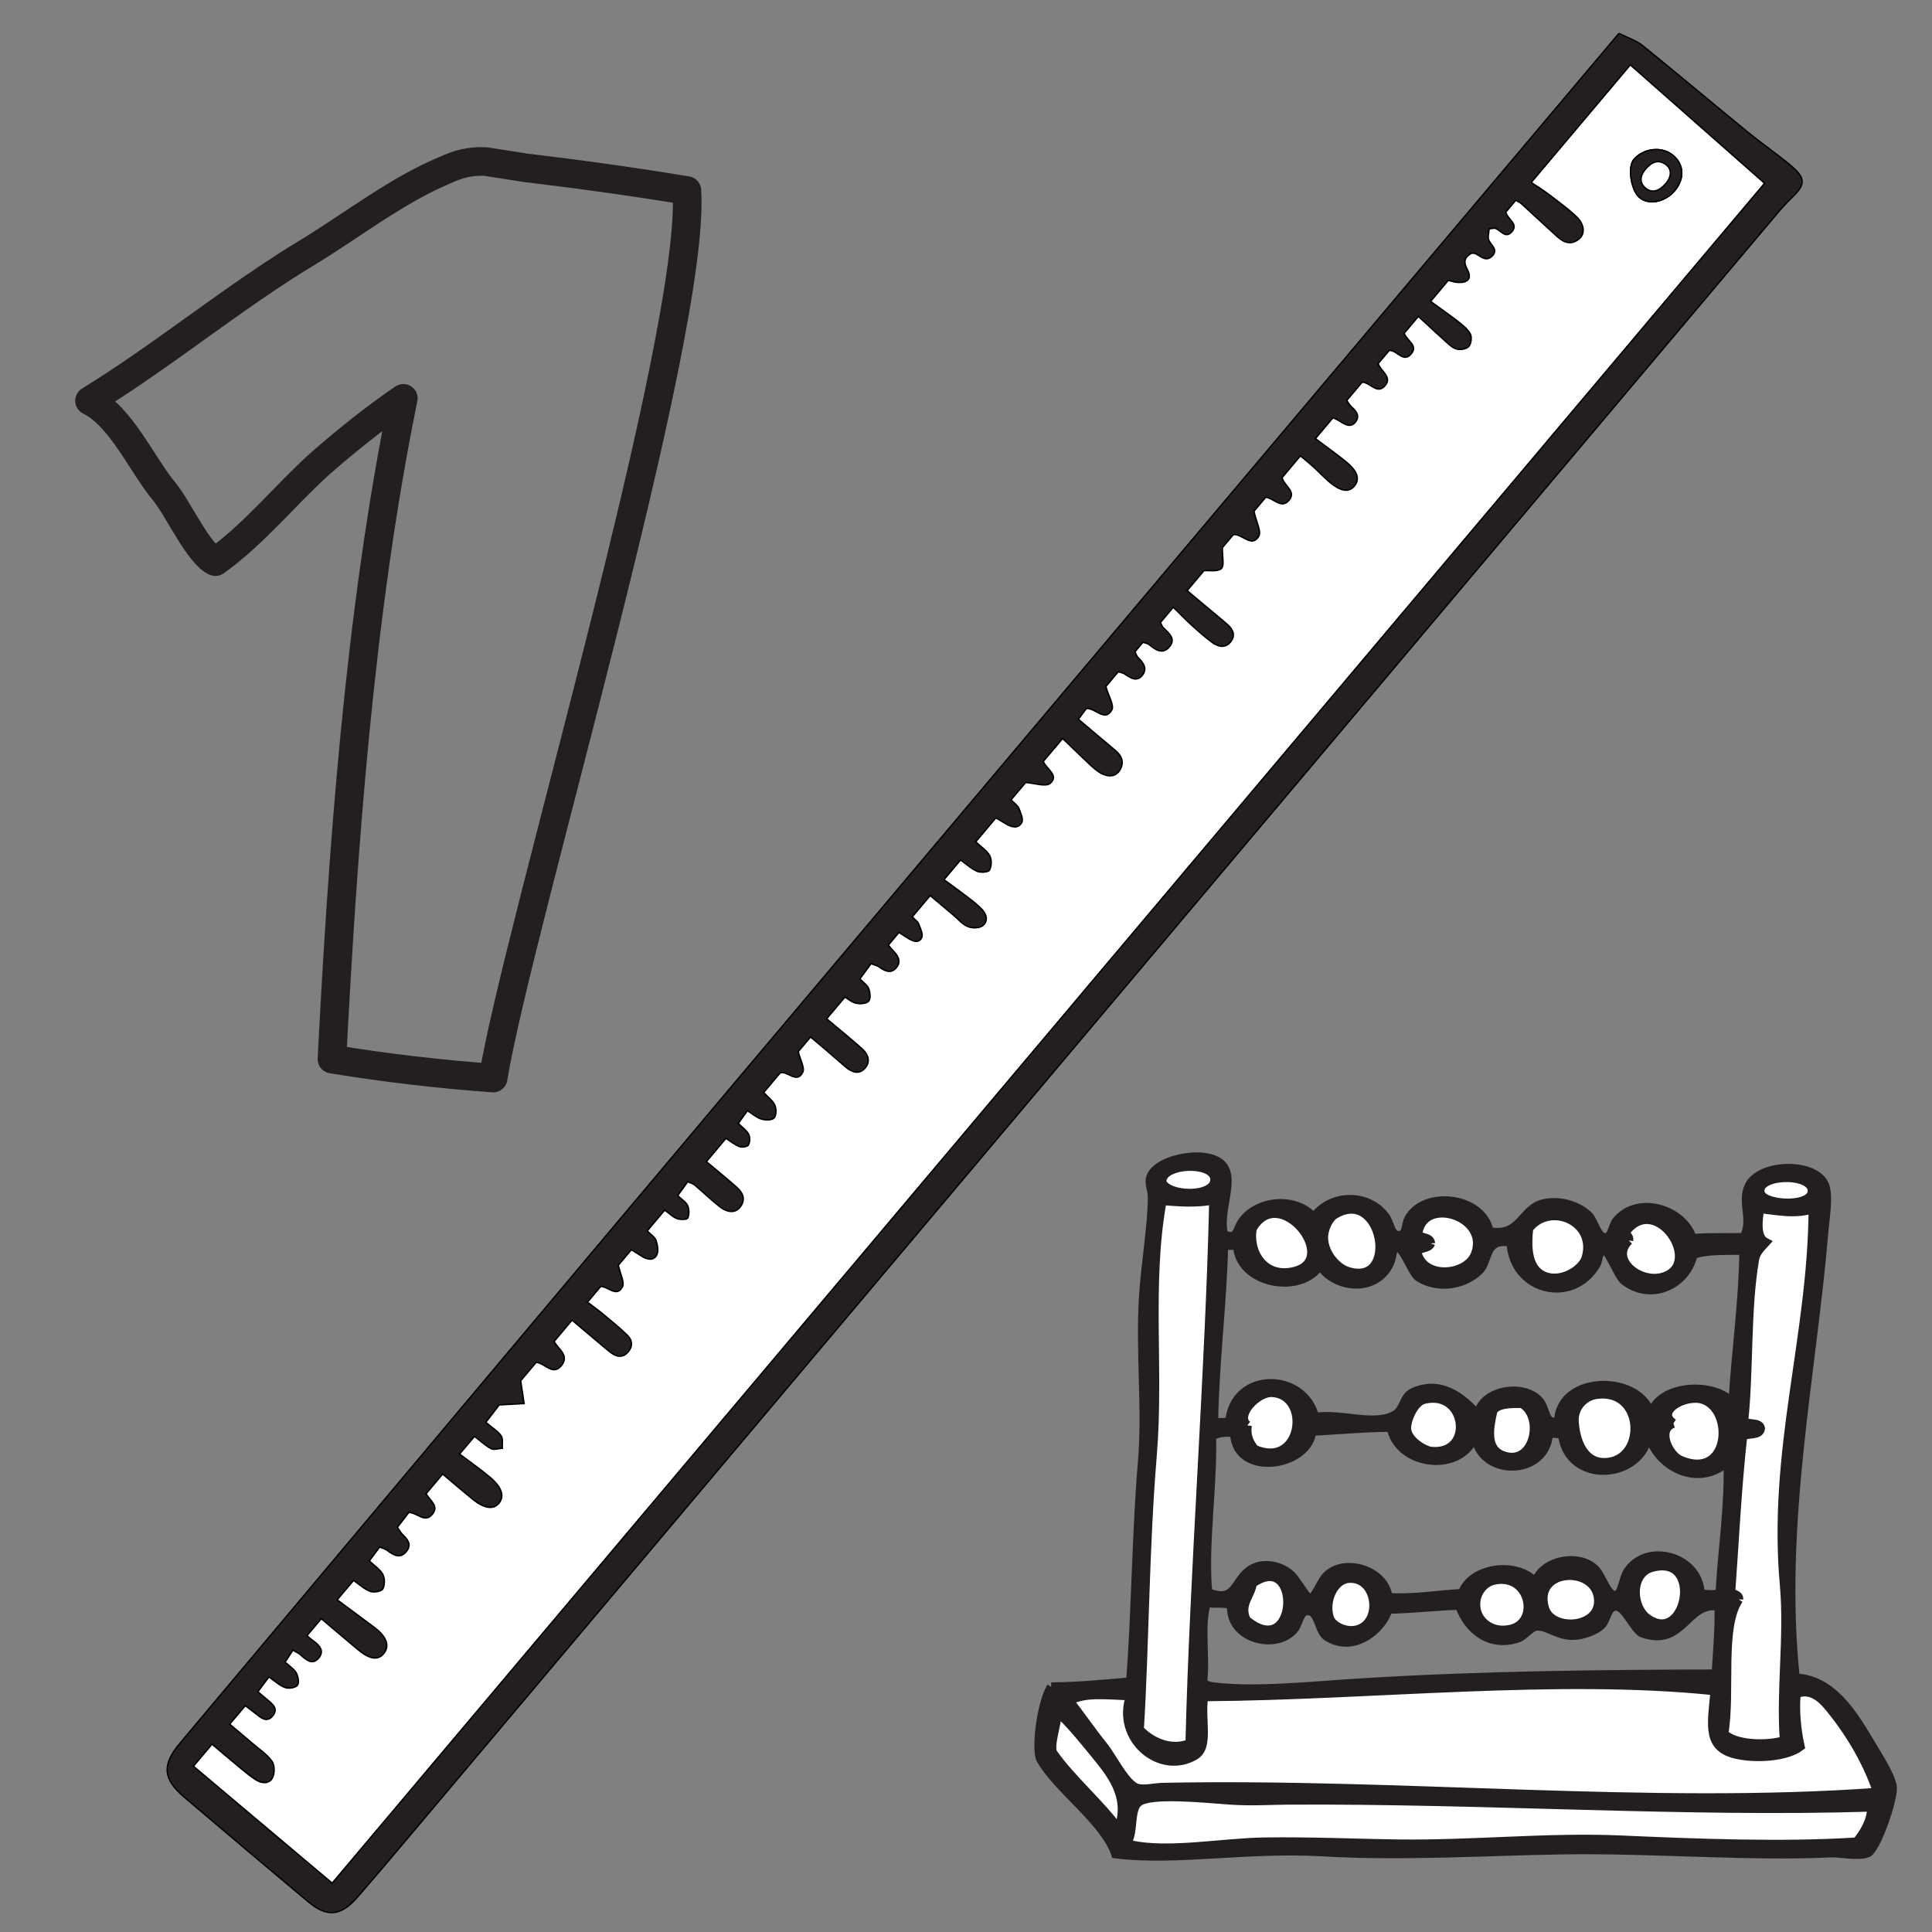
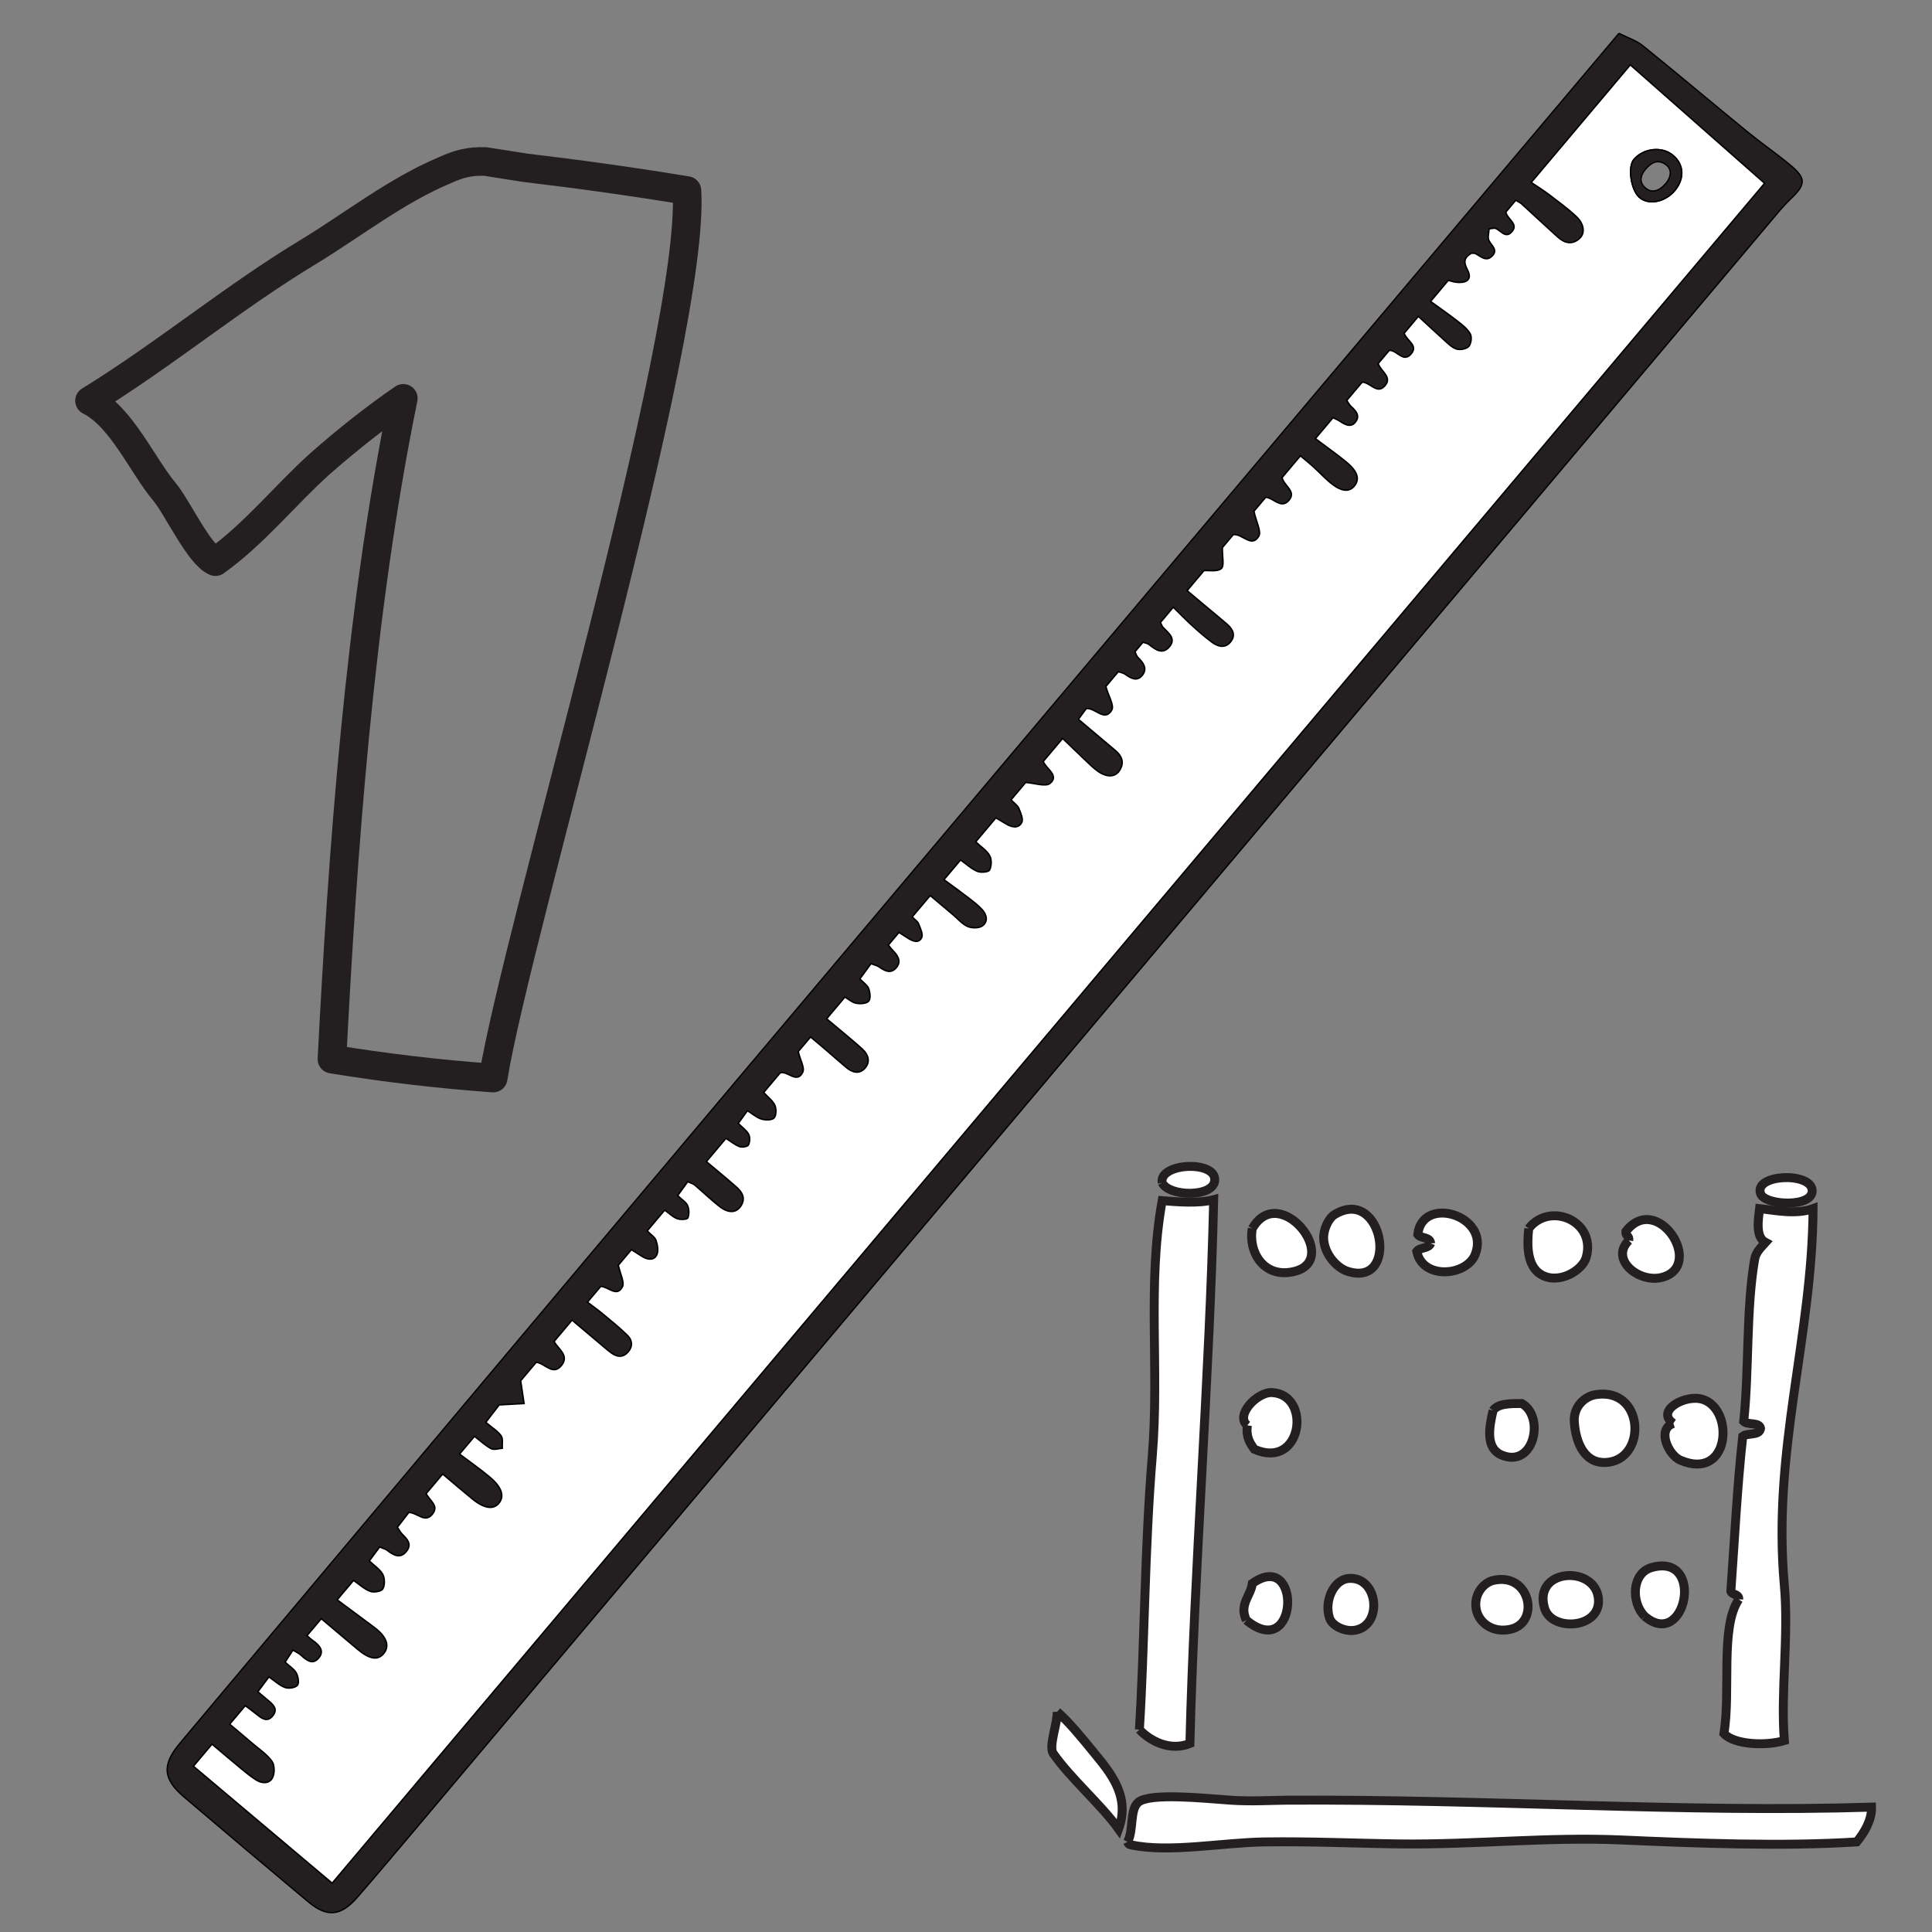
<svg xmlns="http://www.w3.org/2000/svg" id="Layer_1" version="1.1" viewBox="0 0 1080 1080">
  <rect x="0" y="0" width="1080" height="1080" fill="#808080" stroke="none" />
  <defs>
    <style>
      .st0, .st1 {
        fill: #231f20;
      }

      .st0, .st1, .st2, .st3 {
        stroke-miterlimit: 10;
      }

      .st0, .st2 {
        stroke: #000;
        stroke-width: .75px;
      }

      .st4 {
        fill: none;
        stroke-linecap: round;
        stroke-linejoin: round;
        stroke-width: 16px;
      }

      .st4, .st1, .st3 {
        stroke: #231f20;
      }

      .st1, .st3 {
        fill-rule: evenodd;
        stroke-width: 5px;
      }

      .st2, .st3 {
        fill: #fff;
      }
    </style>
  </defs>
  <g>
    <path class="st0" d="M904.99,18.63c4.85,2.47,9.68,3.98,13.34,6.92,19.64,15.86,38.94,32.15,58.49,48.13,7.7,6.29,15.9,11.95,23.57,18.27,9.33,7.67,9.22,11.01.77,19.06-3.58,3.41-6.79,7.26-9.99,11.07-253.63,300.86-507.24,601.76-760.86,902.63-10.13,12-20.24,24.01-30.53,35.84-9.24,10.65-16.92,11.4-27.48,2.56-23.17-19.39-46.3-38.89-69.31-58.49-11.98-10.2-12.56-18.03-2.39-30.16,100.9-120.2,201.72-240.48,302.79-360.55C567.08,419.46,730.94,225.16,894.74,30.79c3.17-3.77,6.36-7.53,10.26-12.16M602.82,402.13c7.28,6.13,13.94,11.76,20.61,17.37,3.66,3.07,5.2,6.71,2.52,11.07-2.41,3.94-7.01,4.24-12.12.74-2.5-1.72-4.68-3.94-6.91-6.04-4.15-3.9-8.23-7.89-12.94-12.41-3.78,4.49-7.11,8.43-10.79,12.8,1.52,4.12,9.12,7.81,3.81,12.29-2.51,2.12-8.75-.16-13.68-.47-2.32,2.73-5.15,6.11-8.13,9.65,1.86,1.95,3.67,3.13,4.33,4.75,1.04,2.55,2.63,6.14,1.61,7.98-1.97,3.62-5.78,2.64-8.98.66-1.86-1.13-3.75-2.23-5.49-3.26-3.98,4.73-7.53,8.94-11.23,13.35,3.08,2.94,6.25,4.91,7.8,7.77,1.17,2.15,1.07,5.88-.09,8.03-.65,1.21-4.96,1.56-6.96.72-3.33-1.41-6.13-4.09-9.28-6.33-3.23,3.85-6.02,7.15-9.24,10.96,5.06,3.72,9.4,6.81,13.62,10.08,2.71,2.1,5.49,4.22,7.79,6.74,2.62,2.84,3.35,6.74.03,9.07-1.93,1.36-5.86,1.34-8.2.34-3.03-1.29-5.39-4.18-8.04-6.4-4.26-3.59-8.53-7.19-12.92-10.89-3.77,4.46-6.83,8.09-10.03,11.88,1.56,1.61,3.07,2.53,3.56,3.82.96,2.55,2.64,5.98,1.69,7.84-1.75,3.43-5.17,1.89-7.92.11-1.53-1-3.06-1.96-4.76-3.05-2.23,2.65-4.06,4.83-5.9,7.02,1.14,1.37,1.81,2.3,2.6,3.1,2.94,2.99,4.9,6.4,1.47,9.98-3.03,3.13-6.26,1.25-9.27-.8-1.16-.8-2.63-1.11-4.51-1.86-2.18,2.97-4.13,5.63-6.21,8.47,2.04,2.17,4.22,3.56,4.93,5.51.79,2.16,1.19,5.68-.02,7-1.28,1.42-4.76,1.61-7.03,1.16-2.33-.47-4.39-2.36-6.27-3.45-3.91,4.65-7.23,8.58-10.19,12.1,7.1,5.97,13.61,11.24,19.84,16.81,3.49,3.12,4.93,7.36,1.34,11.11-3.17,3.32-7.05,2.04-10.29-.7-3.8-3.19-7.52-6.51-11.29-9.75-2.79-2.39-5.6-4.74-8.61-7.27-3.15,3.73-5.53,6.56-6.85,8.13,1.18,4.85,3.7,9.09,2.52,11.54-3.25,6.8-8.59-.98-12.63.41-3.19,3.79-6.11,7.25-9.21,10.92,2.37,2.59,5.05,4.51,6.23,7.12.93,2.03.88,5.74-.42,7.15-1.23,1.33-4.87,1.3-7.07.63-2.68-.81-4.98-2.9-7.82-4.67-1.97,2.73-3.45,4.77-5.1,7.06,2.29,2.29,4.65,3.88,5.81,6.1.85,1.61.72,4.37-.16,5.97-.53.98-3.57,1.5-4.98.93-2.71-1.05-5.08-3.01-7.59-4.6-3.9,4.64-7.44,8.83-10.9,12.93,5.99,5.05,11.31,9.41,16.48,13.93,3.37,2.96,5.74,6.43,2.72,10.97-2.58,3.89-6.97,4.09-11.95.19-4.82-3.78-9.24-8.05-13.89-12.03-.8-.68-1.97-.95-3.83-1.8-1.87,2.6-3.7,5.14-5.59,7.73,2.45,2.37,4.75,3.68,5.55,5.6.87,2.06.96,4.98.08,6.96-.39.89-4.16,1.04-5.97.37-2.39-.88-4.36-2.9-6.94-4.76-3.32,3.94-6.41,7.61-9.74,11.57,1.97,2.04,4.28,3.42,4.93,5.35.87,2.54,1.47,6.07.35,8.21-1.63,3.11-5.14,2.63-8.07.8-1.89-1.16-3.75-2.36-6.08-3.82-2.97,3.53-5.58,6.61-7.28,8.64,1.04,4.89,3.61,9.56,2.25,12.16-3.13,5.96-7.88-.11-12.1-.3-2.37,2.81-4.71,5.61-7.4,8.8,3.26,2.49,6.03,4.44,8.62,6.61,4.69,3.92,9.49,7.76,13.83,12.05,2.69,2.67,2.94,6.21.18,9.29-2.83,3.14-6.09,2.83-9.23.55-2.48-1.8-4.76-3.86-7.11-5.81-4.88-4.1-9.75-8.21-14.95-12.6-3.68,4.37-6.76,8.03-10.06,11.94,2.59,4.33,8.5,7.78,4.31,13.2-4.94,6.34-9.39-1.13-14.28-1.57-3.27,3.89-6.41,7.61-8.66,10.28.75,5.1,1.34,8.93,1.91,12.76-4.22.23-8.44.46-13.94.76-1.89,2.44-4.6,5.97-7.49,9.72,3.53,2.97,6.64,4.82,8.57,7.52,1.18,1.65.51,4.62.67,6.98-2.12.14-4.66,1.09-6.27.25-3.26-1.7-6.02-4.36-9.31-6.9-2.96,3.52-5.54,6.57-8.31,9.86,6.07,4.59,11.73,8.5,16.94,12.91,6.7,5.65,8.22,10.69,5.06,14.56-3.12,3.82-8.31,3.04-15.04-2.44-5.51-4.49-10.9-9.16-16.44-13.83-3.55,4.21-6.38,7.58-9.2,10.91,2.06,4.04,7.32,6.78,3.49,11.49-4.24,5.23-8.18-.69-13.2-.95-2,2.59-4.22,5.49-6.37,8.26,1.15,1.7,1.65,2.73,2.42,3.53,2.69,2.79,5.98,5.62,2.78,9.78-3.55,4.6-7.28,2.4-10.89-.37-1.1-.83-2.58-1.16-4.25-1.87-2.05,2.77-3.8,5.1-5.76,7.74,2.89,2.74,6.05,4.69,7.55,7.52,1.16,2.21,1.18,6.03-.03,8.15-.81,1.43-5.03,2.11-7.05,1.35-3.37-1.25-6.19-3.96-9.3-6.1-3.1,3.67-5.86,6.96-9.12,10.83,7.55,5.59,14.3,10.55,21.01,15.6,6.64,4.99,8.42,10.16,5.11,14.32-3.31,4.15-8.11,3.39-14.81-2.29-6.64-5.63-13.31-11.22-20.23-17.05-2.81,3.34-5.3,6.29-7.95,9.44,1.57,1.32,2.35,2.12,3.25,2.73,3.87,2.65,6.87,6.15,2.89,10.24-3.5,3.61-6.89.36-9.82-2.26-1.06-.93-2.43-1.51-4.2-2.58-1.63,2.52-2.98,4.57-4.34,6.68,2.47,2.3,5,3.8,6.21,6.02,1.07,1.96,1.75,5.58.67,6.91-1.17,1.43-4.88,1.99-6.9,1.29-3.04-1.07-5.59-3.56-9.06-5.92-2.26,3.04-4.12,5.57-6.14,8.26,2.33,1.95,3.76,3.16,5.21,4.38,3,2.52,6.54,5.18,2.87,9.35-3.09,3.52-6.15,1.07-8.94-1.2-1.97-1.6-4.05-3.09-6.21-4.71-3.11,3.7-5.68,6.75-8.68,10.3,4.58,3.85,8.65,7.23,12.66,10.68,3.78,3.25,8.12,6.1,10.95,10.02,1.55,2.16,1.59,6.77.33,9.25-1.75,3.43-5.9,3.32-9.12,1.29-3.22-2.01-6.16-4.49-9.12-6.91-5.2-4.27-10.29-8.66-15.62-13.13-3.73,4.43-6.87,8.16-10.36,12.29,25.91,21.84,51.45,43.35,77.52,65.33C452.97,735.47,719.74,418.88,986.38,102.45c-25.23-22.23-49.82-43.91-75.04-66.13-18.25,21.65-36.53,43.35-55.35,65.68,3.82,2.57,7.03,4.54,10.01,6.82,5.17,3.95,10.45,7.8,15.18,12.23,4.37,4.11,5,9.33,1.9,12.19-4.13,3.84-8.45,2.81-12.3-.65-6.81-6.15-13.49-12.43-20.27-18.6-.78-.71-1.81-1.14-3.19-1.99-1.99,2.35-3.85,4.56-5.56,6.59.94,4.14,7.5,6.66,3.15,11.23-3.39,3.56-6.04-.9-8.95-2.14-.59-.24-1.44.1-3.56.29-.07,2.07-.96,4.76-.06,6.53,1.5,2.94,5.31,5.31,1.6,8.8-3.4,3.19-6.28-.02-9.24-1.5-.61-.3-1.44-.14-2.21-.19-3.83,2.33-4.67,4.59-2.19,9.23,2.67,5.02.1,7.52-5.85,7.04-1.78-.15-3.53-.79-4.86-1.11-3.4,4.03-6.28,7.45-9.89,11.72,5.39,3.93,10.35,7.34,15.06,11.04,2.67,2.09,5.58,4.31,7.14,7.15.97,1.77.47,5.6-.91,7.07-1.35,1.46-4.98,2.06-7.02,1.35-2.72-.97-4.97-3.43-7.25-5.46-4.52-4.02-8.91-8.17-13.88-12.73-3.13,3.71-5.66,6.72-7.92,9.4,1.62,4.42,7.97,6.73,3.93,11.52-4.44,5.3-7.89-2.09-12.26-1.92-2.12,2.51-4.23,5.03-6.21,7.37,1.66,4.51,8.07,7.51,3.75,12.45-4.36,4.97-8-1.83-12.7-2.05-2.77,3.27-5.66,6.71-8.58,10.18.87,1.3,1.34,2.37,2.12,3.1,2.62,2.42,5.5,5.13,2.92,8.74-2.65,3.72-6.04,1.72-9.06-.25-1.2-.78-2.56-1.31-3.72-1.9-3.45,4.09-6.53,7.75-9.82,11.65,6.16,4.61,11.78,8.56,17.07,12.88,6.42,5.23,7.83,9.6,4.91,13.39-3.22,4.16-8.09,3.36-14.83-2.61-2.87-2.52-5.5-5.32-8.33-7.89-2.17-2-4.51-3.83-7.21-6.11-3.78,4.49-7.11,8.45-10.23,12.14,1.25,4.79,8.06,7.67,3.93,12.62-4.44,5.31-8.81-1.38-13.09-1.58-2.86,3.38-5.46,6.47-6.55,7.76,1.31,6.04,4.26,11.35,2.69,13.97-4.04,6.74-9.17-1.48-14.25-.87-2.44,2.9-4.88,5.79-6.08,7.23-.11,5.17,1.16,10.17-.59,11.72-2.2,1.91-6.89.96-9.73,1.18-3.3,3.93-6.16,7.33-9.38,11.14,3.45,2.91,6.32,5.33,9.2,7.76,4.41,3.69,8.87,7.29,13.19,11.07,3.16,2.78,4.94,6.23,1.81,9.96-3.12,3.71-7.03,2.54-10.29.16-4-2.92-7.73-6.26-11.42-9.59-3.34-3.04-6.47-6.3-10.28-10.03-2.73,3.23-5.04,5.96-7.13,8.45.69,1.38.88,2.18,1.37,2.7,3.18,3.27,7.82,6.57,3.21,11.41-3.81,3.98-7.66.94-11.1-1.77-.8-.63-2.01-.76-3.3-1.2-1.52,1.8-2.94,3.48-4.45,5.27.61,1.2.88,2.38,1.62,3.08,2.92,2.86,5.51,6.2,2.6,9.97-3.12,4.04-6.77,1.66-10.05-.65-.85-.6-2.04-.72-3.5-1.22-2.68,3.18-5.29,6.3-6.94,8.23,1.48,5.31,4.79,10.6,3.32,13.15-3.95,6.88-9.08-1.18-14.24-.83-1.49,2.03-2.99,4.08-4.45,6.06" />
    <path class="st2" d="M602.83,402.13c1.45-1.98,2.96-4.03,4.45-6.06,5.15-.35,10.29,7.71,14.24.84,1.46-2.56-1.84-7.85-3.32-13.16,1.63-1.94,4.26-5.05,6.93-8.22,1.46.48,2.63.62,3.5,1.2,3.28,2.31,6.93,4.69,10.05.66,2.91-3.78.34-7.12-2.6-9.97-.73-.71-1-1.89-1.6-3.08,1.51-1.79,2.92-3.47,4.45-5.27,1.28.44,2.48.57,3.28,1.2,3.43,2.71,7.3,5.75,11.11,1.76,4.62-4.84-.03-8.14-3.2-11.4-.51-.51-.7-1.31-1.37-2.7,2.09-2.49,4.38-5.21,7.11-8.45,3.81,3.73,6.95,6.99,10.29,10.03,3.68,3.33,7.4,6.66,11.41,9.59,3.26,2.37,7.18,3.54,10.28-.16,3.13-3.73,1.36-7.19-1.8-9.97-4.33-3.77-8.79-7.38-13.19-11.07-2.89-2.42-5.76-4.84-9.2-7.74,3.2-3.81,6.08-7.23,9.38-11.15,2.84-.22,7.53.74,9.73-1.18,1.75-1.54.48-6.55.59-11.72,1.2-1.43,3.64-4.32,6.08-7.23,5.08-.6,10.22,7.62,14.25.89,1.57-2.62-1.38-7.94-2.7-13.98,1.09-1.29,3.7-4.39,6.56-7.77,4.28.2,8.65,6.9,13.08,1.59,4.14-4.96-2.66-7.83-3.91-12.62,3.11-3.69,6.45-7.65,10.23-12.15,2.71,2.29,5.02,4.13,7.21,6.11,2.83,2.58,5.46,5.37,8.32,7.91,6.75,5.95,11.63,6.76,14.84,2.6,2.93-3.79,1.51-8.16-4.91-13.39-5.3-4.32-10.92-8.27-17.06-12.88,3.28-3.91,6.36-7.56,9.82-11.66,1.17.59,2.53,1.12,3.71,1.9,3.03,1.98,6.41,3.97,9.06.25,2.58-3.61-.28-6.32-2.91-8.75-.78-.74-1.24-1.8-2.13-3.1,2.93-3.47,5.81-6.91,8.58-10.18,4.68.23,8.33,7.03,12.7,2.05,4.32-4.92-2.1-7.93-3.75-12.45,1.98-2.34,4.09-4.85,6.21-7.37,4.37-.16,7.81,7.23,12.26,1.92,4.02-4.78-2.31-7.1-3.93-11.51,2.25-2.67,4.78-5.68,7.92-9.4,4.95,4.56,9.35,8.7,13.86,12.73,2.28,2.02,4.54,4.49,7.26,5.45,2.05.72,5.66.11,7.03-1.34,1.38-1.48,1.88-5.31.9-7.08-1.56-2.84-4.48-5.06-7.14-7.15-4.72-3.69-9.67-7.11-15.06-11.02,3.61-4.29,6.49-7.71,9.88-11.73,1.34.32,3.08.96,4.87,1.1,5.94.48,8.51-2.02,5.85-7.04-2.47-4.64-1.64-6.9,2.19-9.23.78.06,1.61-.1,2.22.2,2.96,1.48,5.84,4.7,9.24,1.5,3.7-3.5-.11-5.86-1.61-8.8-.9-1.76-.01-4.45.05-6.52,2.12-.21,2.97-.54,3.57-.29,2.9,1.24,5.56,5.7,8.94,2.13,4.36-4.57-2.22-7.08-3.15-11.22,1.71-2.05,3.57-4.25,5.55-6.6,1.39.85,2.41,1.28,3.2,1.98,6.77,6.17,13.46,12.46,20.27,18.6,3.84,3.46,8.16,4.5,12.29.66,3.1-2.87,2.48-8.09-1.9-12.19-4.72-4.43-10.01-8.28-15.17-12.22-2.98-2.28-6.21-4.25-10.02-6.83,18.81-22.32,37.09-44.02,55.35-65.68,25.22,22.23,49.82,43.91,75.04,66.15C719.74,418.88,452.97,735.46,185.68,1052.66c-26.08-21.97-51.61-43.5-77.52-65.33,3.49-4.14,6.62-7.86,10.36-12.3,5.32,4.47,10.42,8.86,15.62,13.14,2.95,2.41,5.89,4.9,9.12,6.91,3.21,2.03,7.36,2.15,9.1-1.28,1.27-2.5,1.23-7.1-.32-9.26-2.82-3.93-7.18-6.78-10.95-10.02-4.01-3.45-8.1-6.84-12.66-10.7,2.99-3.55,5.56-6.59,8.67-10.29,2.17,1.63,4.25,3.1,6.23,4.71,2.78,2.27,5.84,4.71,8.94,1.2,3.66-4.17.13-6.84-2.88-9.36-1.45-1.2-2.89-2.42-5.2-4.38,2.02-2.69,3.88-5.21,6.14-8.26,3.46,2.38,6.01,4.87,9.07,5.93,2.01.71,5.73.15,6.89-1.29,1.07-1.33.41-4.95-.66-6.92-1.22-2.21-3.75-3.72-6.22-6.01,1.38-2.11,2.7-4.16,4.35-6.69,1.76,1.07,3.14,1.66,4.2,2.59,2.93,2.61,6.33,5.86,9.82,2.24,3.97-4.08.98-7.58-2.89-10.24-.89-.6-1.69-1.39-3.25-2.71,2.65-3.15,5.13-6.11,7.96-9.44,6.91,5.82,13.57,11.42,20.22,17.04,6.71,5.69,11.51,6.45,14.81,2.29,3.31-4.15,1.51-9.32-5.11-14.32-6.7-5.04-13.46-9.99-21.01-15.6,3.26-3.86,6.03-7.15,9.12-10.82,3.11,2.13,5.94,4.84,9.3,6.1,2.02.77,6.24.07,7.06-1.35,1.21-2.12,1.19-5.94.03-8.14-1.51-2.83-4.66-4.8-7.55-7.54,1.96-2.63,3.71-4.97,5.76-7.74,1.66.72,3.14,1.04,4.23,1.88,3.62,2.75,7.36,4.95,10.91.35,3.2-4.16-.09-6.98-2.78-9.78-.76-.79-1.26-1.83-2.41-3.53,2.14-2.78,4.38-5.67,6.38-8.26,5,.26,8.95,6.17,13.18.95,3.84-4.72-1.43-7.44-3.48-11.49,2.81-3.32,5.65-6.7,9.2-10.91,5.55,4.67,10.93,9.33,16.45,13.83,6.72,5.49,11.91,6.25,15.03,2.43,3.16-3.87,1.64-8.92-5.06-14.55-5.23-4.4-10.87-8.32-16.95-12.92,2.78-3.3,5.36-6.35,8.32-9.86,3.29,2.52,6.05,5.18,9.31,6.89,1.59.84,4.13-.11,6.24-.24-.15-2.38.52-5.35-.65-7-1.93-2.7-5.04-4.54-8.56-7.51,2.88-3.76,5.59-7.28,7.48-9.72,5.51-.31,9.72-.55,13.93-.77-.57-3.83-1.14-7.65-1.91-12.76,2.25-2.68,5.39-6.4,8.66-10.28,4.89.44,9.35,7.9,14.27,1.58,4.21-5.42-1.7-8.88-4.29-13.22,3.29-3.9,6.37-7.56,10.05-11.93,5.21,4.38,10.07,8.5,14.95,12.59,2.34,1.96,4.62,4.02,7.1,5.82,3.14,2.28,6.41,2.58,9.23-.55,2.77-3.09,2.52-6.62-.18-9.29-4.34-4.3-9.13-8.14-13.83-12.05-2.59-2.17-5.35-4.13-8.62-6.61,2.69-3.18,5.04-5.98,7.4-8.8,4.23.19,8.97,6.25,12.1.3,1.36-2.59-1.22-7.26-2.25-12.15,1.7-2.04,4.31-5.13,7.27-8.64,2.32,1.46,4.2,2.65,6.08,3.82,2.93,1.82,6.44,2.3,8.07-.81,1.13-2.15.52-5.67-.34-8.22-.65-1.93-2.96-3.31-4.93-5.35,3.33-3.94,6.43-7.62,9.74-11.56,2.58,1.85,4.55,3.88,6.94,4.76,1.81.67,5.58.52,5.98-.38.88-1.96.78-4.89-.08-6.94-.81-1.93-3.1-3.24-5.55-5.61,1.89-2.59,3.72-5.13,5.59-7.72,1.86.84,3.02,1.12,3.82,1.79,4.66,3.97,9.07,8.25,13.89,12.02,4.98,3.9,9.38,3.7,11.97-.19,3-4.52.65-8.02-2.74-10.97-5.17-4.53-10.49-8.89-16.48-13.93,3.45-4.11,7-8.3,10.9-12.95,2.51,1.59,4.87,3.55,7.58,4.61,1.43.56,4.47.05,4.99-.93.88-1.62,1-4.37.17-5.98-1.16-2.22-3.53-3.8-5.82-6.1,1.66-2.28,3.13-4.32,5.1-7.05,2.84,1.78,5.14,3.86,7.83,4.67,2.2.66,5.83.69,7.07-.64,1.3-1.4,1.35-5.12.43-7.14-1.19-2.6-3.86-4.54-6.23-7.12,3.1-3.69,6.01-7.13,9.21-10.93,4.03-1.38,9.38,6.39,12.63-.4,1.17-2.46-1.34-6.71-2.52-11.54,1.33-1.58,3.7-4.41,6.86-8.13,2.99,2.53,5.82,4.86,8.61,7.26,3.77,3.24,7.49,6.55,11.3,9.75,3.23,2.73,7.11,4.01,10.28.69,3.57-3.74,2.14-7.98-1.34-11.11-6.23-5.57-12.75-10.82-19.83-16.8,2.95-3.53,6.28-7.46,10.19-12.1,1.87,1.09,3.92,2.99,6.26,3.45,2.28.45,5.76.26,7.03-1.16,1.21-1.33.82-4.84.03-7.01-.71-1.94-2.9-3.33-4.93-5.49,2.09-2.85,4.04-5.52,6.2-8.46,1.88.74,3.36,1.05,4.52,1.84,3.01,2.07,6.23,3.94,9.27.8,3.43-3.58,1.46-6.98-1.48-9.97-.79-.8-1.45-1.72-2.6-3.1,1.84-2.19,3.68-4.37,5.91-7.02,1.7,1.08,3.24,2.06,4.76,3.05,2.74,1.78,6.17,3.32,7.93-.11.96-1.86-.74-5.29-1.7-7.84-.48-1.3-1.99-2.21-3.55-3.83,3.19-3.79,6.25-7.42,10.03-11.88,4.39,3.7,8.65,7.3,12.92,10.89,2.63,2.22,5,5.1,8.03,6.4,2.34,1,6.26,1.02,8.2-.34,3.3-2.33,2.58-6.23-.03-9.07-2.31-2.51-5.08-4.64-7.79-6.74-4.22-3.25-8.57-6.35-13.61-10.07,3.2-3.81,5.99-7.12,9.24-10.96,3.15,2.23,5.95,4.91,9.27,6.32,1.99.86,6.31.51,6.95-.71,1.17-2.15,1.26-5.89.1-8.04-1.54-2.85-4.72-4.83-7.8-7.77,3.71-4.4,7.26-8.62,11.23-13.35,1.74,1.03,3.63,2.13,5.48,3.26,3.22,1.98,7.02,2.96,8.98-.66,1.02-1.85-.56-5.43-1.6-7.98-.68-1.62-2.49-2.78-4.35-4.75,2.99-3.55,5.83-6.91,8.14-9.65,4.93.31,11.17,2.6,13.68.47,5.3-4.47-2.28-8.16-3.82-12.28,3.68-4.36,7.01-8.31,10.8-12.81,4.72,4.53,8.79,8.52,12.93,12.42,2.24,2.1,4.41,4.32,6.92,6.03,5.11,3.51,9.71,3.2,12.12-.74,2.67-4.35,1.14-8-2.51-11.06-6.67-5.62-13.34-11.24-20.61-17.38M935.08,86.73c-6.15-5.01-16.29-3.88-21.74,2.43-3.52,4.08-1.66,16.92,3.06,21.13,5.21,4.65,14.8,2.63,20.18-4.22,5.24-6.69,4.66-14.33-1.5-19.34" />
    <path class="st0" d="M935.08,86.73c6.14,5.02,6.73,12.65,1.5,19.34-5.38,6.85-14.98,8.86-20.19,4.22-4.72-4.22-6.58-17.06-3.05-21.14,5.44-6.31,15.59-7.45,21.74-2.43M930.95,102.87c3.57-4.06,3.73-8.47.13-10.96-4.37-3.03-7.89-1.1-10.99,2.4-3.59,4.09-3.64,8.07-.09,10.93,3.31,2.68,7.26,1.81,10.94-2.37" />
-     <path class="st2" d="M930.95,102.87c-3.68,4.18-7.63,5.05-10.94,2.37-3.55-2.86-3.5-6.85.09-10.93,3.1-3.5,6.62-5.43,10.99-2.4,3.59,2.49,3.44,6.9-.13,10.96" />
  </g>
  <path class="st4" d="M275.69,602.63c-30.31-2.16-61.02-5.81-90.13-10.58,5.87-113.34,15.12-248.38,39.89-369.37-16.01,10.98-31.6,23.4-46.64,36.6-19.3,17.35-36.67,39.22-58.4,54.69-9.06-3.8-20.93-29.78-28.3-38.82-12.57-14.92-24.19-42.22-42.07-51.13,42.59-26.23,80.68-58.18,123.16-83.7,24.43-14.96,48.96-34.12,75.47-45.18,7.6-3.46,13.53-5.13,22.53-4.87l22.38,3.51c30.72,3.64,60.64,7.84,90.41,12.74,5.03,81.23-95.06,414.16-108.31,496.11" />
-   <path class="st1" d="M587.63,942.96c16.4-.16,30.02-1.65,44.31-2.78,2.91-34.77,3.36-84.76,6.65-122.83,2.53-29.35-1.28-61.39.56-91.7,1.21-20,4.9-39.51,4.98-56.69.01-3.46-1.71-6.84-1.11-10.01,2-10.44,28.9-16.39,38.77-8.89,9.96,7.56-1.37,26.32,2.21,40.02,7.94,3.75,7.45-2.96,10.52-7.22,8.75-12.14,29.99-13.82,39.88-2.23,9.56-13.32,30.27-13.58,39.88-.55,3.03,4.09,2.93,10.82,7.76,10.56,4.8-.25,3.44-5.69,5.54-9.46,8.82-15.81,41.07-12.33,44.86,7.24,17.65,3.56,18.31-12.88,30.46-15.56,11.16-2.47,21.45,2.71,25.48,7.22,2.43,2.71,4.5,11.31,8.31,11.67,4.91.46,4.27-5.99,7.2-9.45,11.98-14.16,37.07-6.25,42.09,10.01,9.3-.77,20.48-.37,28.8-.56,5.55-9.81-1.34-18.89,2.76-28.34,5.65-13,35.96-13.82,42.09-1.67,2.9,5.75.66,18.21,0,26.12-6.57,79.24-25.08,163.86-16.05,250.1,23,.94,34.88,24.98,45.41,42.24,3.03,4.97,8.55,14.38,8.86,18.9.51,7.25-9.09,34.65-13.84,36.68-4.92,2.1-15.93-.22-20.49,0-45.05,2.24-98.6-2.36-148.99-1.67-42.75.59-89.7,3.78-135.13,1.11-42.2-2.48-82.75,5.37-115.75,1.12-6.32-18.6-32.99-36.52-42.09-53.36-.27-.5-.51-1.9-.55-2.22-1.29-10,1.9-29.86,6.65-37.79M588.74,980.2c9.65,13.88,26.99,28.83,36.56,42.24,6.66-18.48-4.58-31.42-13.85-42.79-7.09-8.7-13.85-16.98-20.5-22.78.41,5.82-4.92,19.44-2.21,23.34M616.98,976.31c4.96,6.21,12.32,21.55,18.83,23.35,3.88,1.06,9.55-.46,14.4-.56,132.96-2.66,271.86,11.96,399.31,2.78-5.84-17.86-16.67-35.27-27.69-48.35-3.83-4.56-10.05-10.05-17.72-6.67-.89,9.17.16,20.35,2.21,29.45-7.02,5.44-23.55,7.08-35.44,4.45-16.8-3.71-14.05-15.94-12.19-35.57-88.06-9.2-191.31,2.67-285.78,3.33-2.13,12.45,3.27,27.92-4.98,32.79-19.46,11.5-44.33-9.43-36-33.35-12.63-.25-25.33-2.24-34.34,2.78,6.07,7.48,10.85,14.89,19.38,25.56M632.49,1031.33c20.62,4.51,50.94-1.31,74.21-1.67,26.13-.4,51.85.83,75.87,1.12,41.59.49,83.06-4.01,123.51-2.23,42.49,1.87,89.74,3.75,131.81,1.11,4.05-4.86,8.54-12.15,8.3-19.45-104.23,3.25-215.81-4.57-326.75-3.89-8.28.05-20.23.8-31.57,0-14.51-1.02-44.93-4.27-51.5,1.12-5.01,4.09-2.46,15.72-6.09,22.23.8,1.72,1.35,1.48,2.21,1.67M665.17,974.64c2.29-95.3,11.08-206.75,13.29-304.02-8.52,2.31-20.8,1.16-28.8.56-8.47,46.9-1.46,93.7-5.54,142.83-4.32,52.07-4.26,106.12-7.2,152.84,5.81,6.18,16.83,12.31,28.24,7.78M679.01,660.06c1.28-11.66-31.36-10.08-29.35,1.12,3.76,7.77,28.33,8.28,29.35-1.12M678.46,942.96c23.08,2.86,54.61-.52,81.96-2.23,67.66-4.21,135.07-4.83,198.83-5,.9-11.89,1.93-26.57,1.66-37.79-18.3-3.23-19.75,22.9-42.65,15.01-4.27-1.47-9.41-14.57-14.4-15.01-5.66-.5-5.53,7.4-8.86,10.56-3.16,2.99-8.94,4.98-13.29,5.55-10.29,1.37-15.97-5.49-22.71-5-3.42.25-6.95,5.49-10.53,6.67-15.22,4.99-27.46-3.93-32.67-18.34-13.62.41-26.09,1.98-39.88,2.23-2.96,10.98-19.53,24.98-34.34,15-4.68-3.15-4.29-16.29-12.18-13.89-2.86.87-3.82,7.32-6.09,10.01-10.07,11.91-36.1,5.34-34.89-13.34-3.14-2.04-9.87-.48-13.85-1.67-4.19,12.54-.49,30.11-2.22,44.46,1.17,1.85,3.84,2.5,6.09,2.78M675.14,890.16c15.13,6.39,14.72-5.22,22.7-11.67,8.17-6.59,20.65-2.61,25.48,3.89,9.74,13.14,8.06,16.09,16.06,1.67,7.92-14.27,34.75-7.74,36.55,8.89,13.87,1.02,27.68-1.52,41.54-2.22,4.85-14.51,30.38-18.08,40.99-6.11,3.31-12.06,23.91-16.58,33.23-7.23,3.73,3.74,6.74,15.3,11.63,14.45,3.69-.64,3.88-9.13,6.65-13.34,10.86-16.46,39.89-8.26,40.43,12.23,2.69.76,8.43,1,11.08,0,1.29-24.47,5.28-49.16,4.43-73.92-16.2,15.37-40.21,3.03-44.31-15.56-3.58,26.06-44.96,28.97-48.18.55-2.53-.24-4.69-.85-7.76-.55-1.42,24.5-39.06,24.3-40.98.55-7.21,22.14-43.07,17.84-47.08-3.89-15.44.07-29.47,1.54-44.3,2.22-1.87,19.79-42.24,25.89-43.21,1.12-4.13-1.26-10.12-.36-12.73,1.67.5,31.35-4.58,59.84-2.21,87.25M678.46,794.57c1.99,1.15,5.99.29,8.86.55,2.46-28.93,41.69-28.05,47.63-2.78,13.98-2.65,34.14,5.64,45.42-1.66,4.5-2.92,4.46-9.96,9.41-12.23,15.7-7.21,27.89,3.02,36.56,12.78,1.21-13.49,24.34-18.32,33.79-8.34,4.49,4.74,2.72,14.11,11.08,11.67.88-26.59,46.74-25.97,51.51-3.34,4.48-17.96,36.77-18.62,45.96-6.67,1.62-28.57,5.91-57.43,6.09-85.58-8.11.14-20.06-.52-28.25,2.22-4.08,17.82-24.3,26.11-38.77,14.45-2.71-2.19-8.42-16.36-10.52-16.67-4.16-.62-3.4,5.03-4.98,7.77-13.05,22.59-46.13,15.09-47.63-12.23-15.09-3.04-12.29,10.24-17.72,15.56-8.82,8.65-23.56,10.42-33.79,3.89-3.62-2.32-8.43-17.11-12.18-16.67-3.36.39-2.03,4.63-4.43,9.44-7.75,15.57-29.48,13.87-38.77.56-10.59,16.69-45.09,10.27-45.97-11.12-2.7.06-5.83-.3-7.75.56-.63,30.95-4.94,63.61-5.54,97.82M701.17,810.13c26.77,11.88,32.3-30.46,9.97-31.68-8.47-.46-20.95,12.89-13.85,18.34-.89,6.63,1.5,9.98,3.88,13.34M700.05,885.16c-.68,6.68-7.62,11.69-3.33,20.56,29.29,24.09,31.09-40.33,3.33-20.56M723.87,710.64c25.92-6.74-8.65-50.33-23.82-23.89-2.45,12.97,6.46,28.41,23.82,23.89M753.22,710.64c29.61,9.59,19.92-48.24-7.2-31.68-3.29,2-6.28,8.2-6.09,13.34.32,8.68,7.27,16.39,13.3,18.34M757.66,911.28c15.69-2.91,12.69-30.36-3.88-28.9-8.27.73-13.77,12.77-10.52,22.23,1.5,4.36,8.65,7.73,14.4,6.67M799.75,811.24c24.79,2.77,20.43-35.14-3.88-28.9-5.58,1.43-10.28,12.33-9.42,17.23,1.17,6.54,10.33,11.34,13.3,11.67M792,699.53c3.2,16.07,27.89,13.84,32.67,1.67,8.52-21.69-29.69-33.37-32.12-11.12,1.69,2.38,6.92,1.22,7.2,5-1.09,2.98-6.04,2.09-7.75,4.45M844.61,910.73c16.48-3.87,10.81-32.15-9.97-27.24-4.96,1.18-10.98,7.31-9.41,16.12,1.29,7.2,8.96,13.56,19.38,11.12M839.62,813.46c17.99,7.31,24.06-21.63,11.08-28.9-5.52.07-13.15-.26-16.06,3.89-2.47,10.28-4.03,21.36,4.98,25.02M861.22,712.31c9.74,6.09,23.37-1.94,25.48-9.44,5.76-20.55-20.6-31.27-32.12-16.12-1.14,10.06-.68,20.98,6.65,25.56M893.35,892.39c-3.13-17.53-36.48-15.32-29.91,6.67,4.06,13.61,33.12,11.31,29.91-6.67M899.44,817.35c21.2-3.03,19.43-41.64-7.2-37.79-6.16.89-12.86,6.53-12.19,15.56.87,11.65,5.97,24.15,19.38,22.23M929.34,713.98c23.9-6.67-3.07-48.18-20.49-25.56-.31,2.53,2.08,2.35,1.66,5-10.87,10.68,5.83,24.19,18.83,20.57M923.26,876.26c-11.01,3.11-11.62,19.38-3.88,27.24,23.01,19.64,34.08-35.77,3.88-27.24M939.31,816.24c27.64,11.84,30.45-27.96,12.74-33.9-9.9-3.32-26.99,6.43-16.62,13.34-9.49,3.14-2.8,17.7,3.88,20.56M963.68,969.08c5.74,6.35,23.93,6.96,33.78,3.89-2.16-27.09,2.55-58.43,0-86.7-6.82-75.77,15.59-138.41,16.06-210.64-9.65,3.48-21.13.93-29.91,0-.75,6.42-2.37,15.92,3.33,18.89-2.62,2.9-5.4,5.44-6.09,9.45-4.82,27.95-3.08,62.38-6.09,90.59,2.26,2.18,8.62.24,9.41,3.88-.52,4.3-7.26,2.36-9.97,4.45-3.16,28.74-4.53,57.26-6.65,86.7.86,2.1,4.58,1.33,4.43,4.45-10.52,15.4-4.36,51.28-8.31,75.03M1012.97,665.07c-1.21-10.04-32.64-8.63-28.8,2.22,2.38,6.72,30.03,7.97,28.8-2.22" />
  <path class="st3" d="M590.95,956.86c6.65,5.8,13.4,14.08,20.5,22.78,9.27,11.37,20.51,24.31,13.85,42.79-9.56-13.41-26.9-28.35-36.56-42.24-2.7-3.9,2.63-17.52,2.21-23.34" />
-   <path class="st3" d="M597.6,950.74c9-5.02,21.71-3.03,34.34-2.78-8.33,23.92,16.54,44.85,36,33.35,8.25-4.88,2.85-20.34,4.98-32.79,94.47-.66,197.72-12.53,285.78-3.33-1.87,19.62-4.62,31.85,12.18,35.56,11.9,2.63,28.42,1,35.44-4.44-2.05-9.1-3.1-20.28-2.21-29.45,7.66-3.38,13.89,2.11,17.72,6.67,11.02,13.08,21.85,30.49,27.69,48.35-127.45,9.17-266.35-5.44-399.31-2.78-4.85.1-10.53,1.62-14.4.55-6.51-1.79-13.87-17.14-18.83-23.34-8.53-10.68-13.3-18.08-19.38-25.56" />
  <path class="st3" d="M630.27,1029.66c3.63-6.51,1.09-18.14,6.1-22.23,6.57-5.38,37-2.13,51.5-1.12,11.34.8,23.29.05,31.57,0,110.94-.67,222.53,7.14,326.76,3.89.23,7.31-4.25,14.6-8.3,19.45-42.07,2.64-89.32.76-131.81-1.11-40.45-1.78-81.92,2.71-123.51,2.23-24.02-.29-49.75-1.51-75.87-1.12-23.27.35-53.59,6.18-74.21,1.67-.86-.19-1.41.05-2.21-1.67" />
  <path class="st3" d="M636.92,966.86c2.94-46.72,2.88-100.77,7.2-152.84,4.07-49.14-2.93-95.93,5.54-142.84,8,.6,20.28,1.75,28.8-.56-2.2,97.27-11,208.72-13.29,304.01-11.41,4.53-22.44-1.6-28.24-7.78" />
  <path class="st3" d="M649.66,661.18c-2.01-11.2,30.62-12.77,29.35-1.12-1.02,9.4-25.59,8.89-29.35,1.12" />
  <path class="st3" d="M697.29,796.79c-7.11-5.44,5.38-18.8,13.85-18.34,22.33,1.22,16.8,43.56-9.97,31.68-2.37-3.37-4.76-6.71-3.88-13.34" />
  <path class="st3" d="M696.73,905.72c-4.29-8.87,2.64-13.88,3.33-20.56,27.77-19.77,25.96,44.65-3.33,20.56" />
  <path class="st3" d="M700.06,686.75c15.17-26.44,49.73,17.16,23.82,23.9-17.35,4.51-26.26-10.93-23.82-23.9" />
  <path class="st3" d="M739.93,692.3c-.19-5.14,2.8-11.33,6.09-13.34,27.11-16.56,36.81,41.27,7.2,31.68-6.03-1.96-12.98-9.67-13.3-18.35" />
  <path class="st3" d="M743.26,904.61c-3.25-9.45,2.25-21.5,10.52-22.23,16.57-1.46,19.57,25.99,3.88,28.9-5.76,1.07-12.9-2.32-14.4-6.67" />
-   <path class="st3" d="M786.45,799.57c-.87-4.9,3.83-15.8,9.41-17.23,24.31-6.24,28.67,31.67,3.88,28.9-2.97-.34-12.13-5.13-13.3-11.67" />
  <path class="st3" d="M799.75,695.08c-.28-3.79-5.5-2.62-7.2-5,2.43-22.25,40.64-10.57,32.11,11.12-4.78,12.17-29.47,14.39-32.67-1.67,1.71-2.36,6.66-1.47,7.75-4.45" />
  <path class="st3" d="M825.22,899.61c-1.57-8.81,4.46-14.95,9.41-16.12,20.78-4.92,26.45,23.36,9.97,27.23-10.42,2.45-18.09-3.91-19.38-11.12" />
  <path class="st3" d="M834.64,788.45c2.92-4.15,10.54-3.82,16.06-3.89,12.98,7.28,6.91,36.21-11.08,28.9-9.02-3.66-7.45-14.73-4.98-25.01" />
  <path class="st3" d="M854.58,686.75c11.53-15.15,37.89-4.44,32.12,16.12-2.1,7.5-15.74,15.53-25.48,9.45-7.33-4.58-7.78-15.5-6.65-25.56" />
  <path class="st3" d="M863.44,899.06c-6.57-21.99,26.78-24.19,29.91-6.67,3.21,17.98-25.84,20.27-29.91,6.67" />
  <path class="st3" d="M880.05,795.12c-.67-9.03,6.02-14.67,12.19-15.56,26.63-3.85,28.39,34.76,7.2,37.79-13.42,1.92-18.52-10.58-19.38-22.23" />
  <path class="st3" d="M910.52,693.41c.43-2.65-1.97-2.47-1.66-5,17.42-22.61,44.38,18.89,20.49,25.57-13,3.62-29.7-9.89-18.83-20.57" />
  <path class="st3" d="M919.37,903.5c-7.74-7.86-7.13-24.12,3.88-27.24,30.2-8.53,19.14,46.87-3.88,27.24" />
  <path class="st3" d="M935.44,795.68c-10.37-6.91,6.72-16.66,16.62-13.34,17.7,5.94,14.89,45.74-12.74,33.91-6.67-2.86-13.37-17.42-3.88-20.56" />
  <path class="st3" d="M971.99,894.05c.14-3.11-3.57-2.35-4.44-4.45,2.12-29.44,3.49-57.96,6.65-86.7,2.71-2.09,9.45-.15,9.97-4.45-.8-3.65-7.16-1.71-9.41-3.89,3.01-28.21,1.27-62.64,6.09-90.59.69-4.01,3.47-6.54,6.09-9.45-5.69-2.97-4.08-12.47-3.33-18.89,8.77.93,20.26,3.48,29.91,0-.48,72.23-22.89,134.87-16.06,210.64,2.55,28.27-2.16,59.62,0,86.71-9.86,3.06-28.04,2.46-33.78-3.9,3.95-23.75-2.21-59.62,8.31-75.03" />
  <path class="st3" d="M984.18,667.29c-3.85-10.86,27.59-12.26,28.8-2.22,1.23,10.19-26.42,8.94-28.8,2.22" />
</svg>